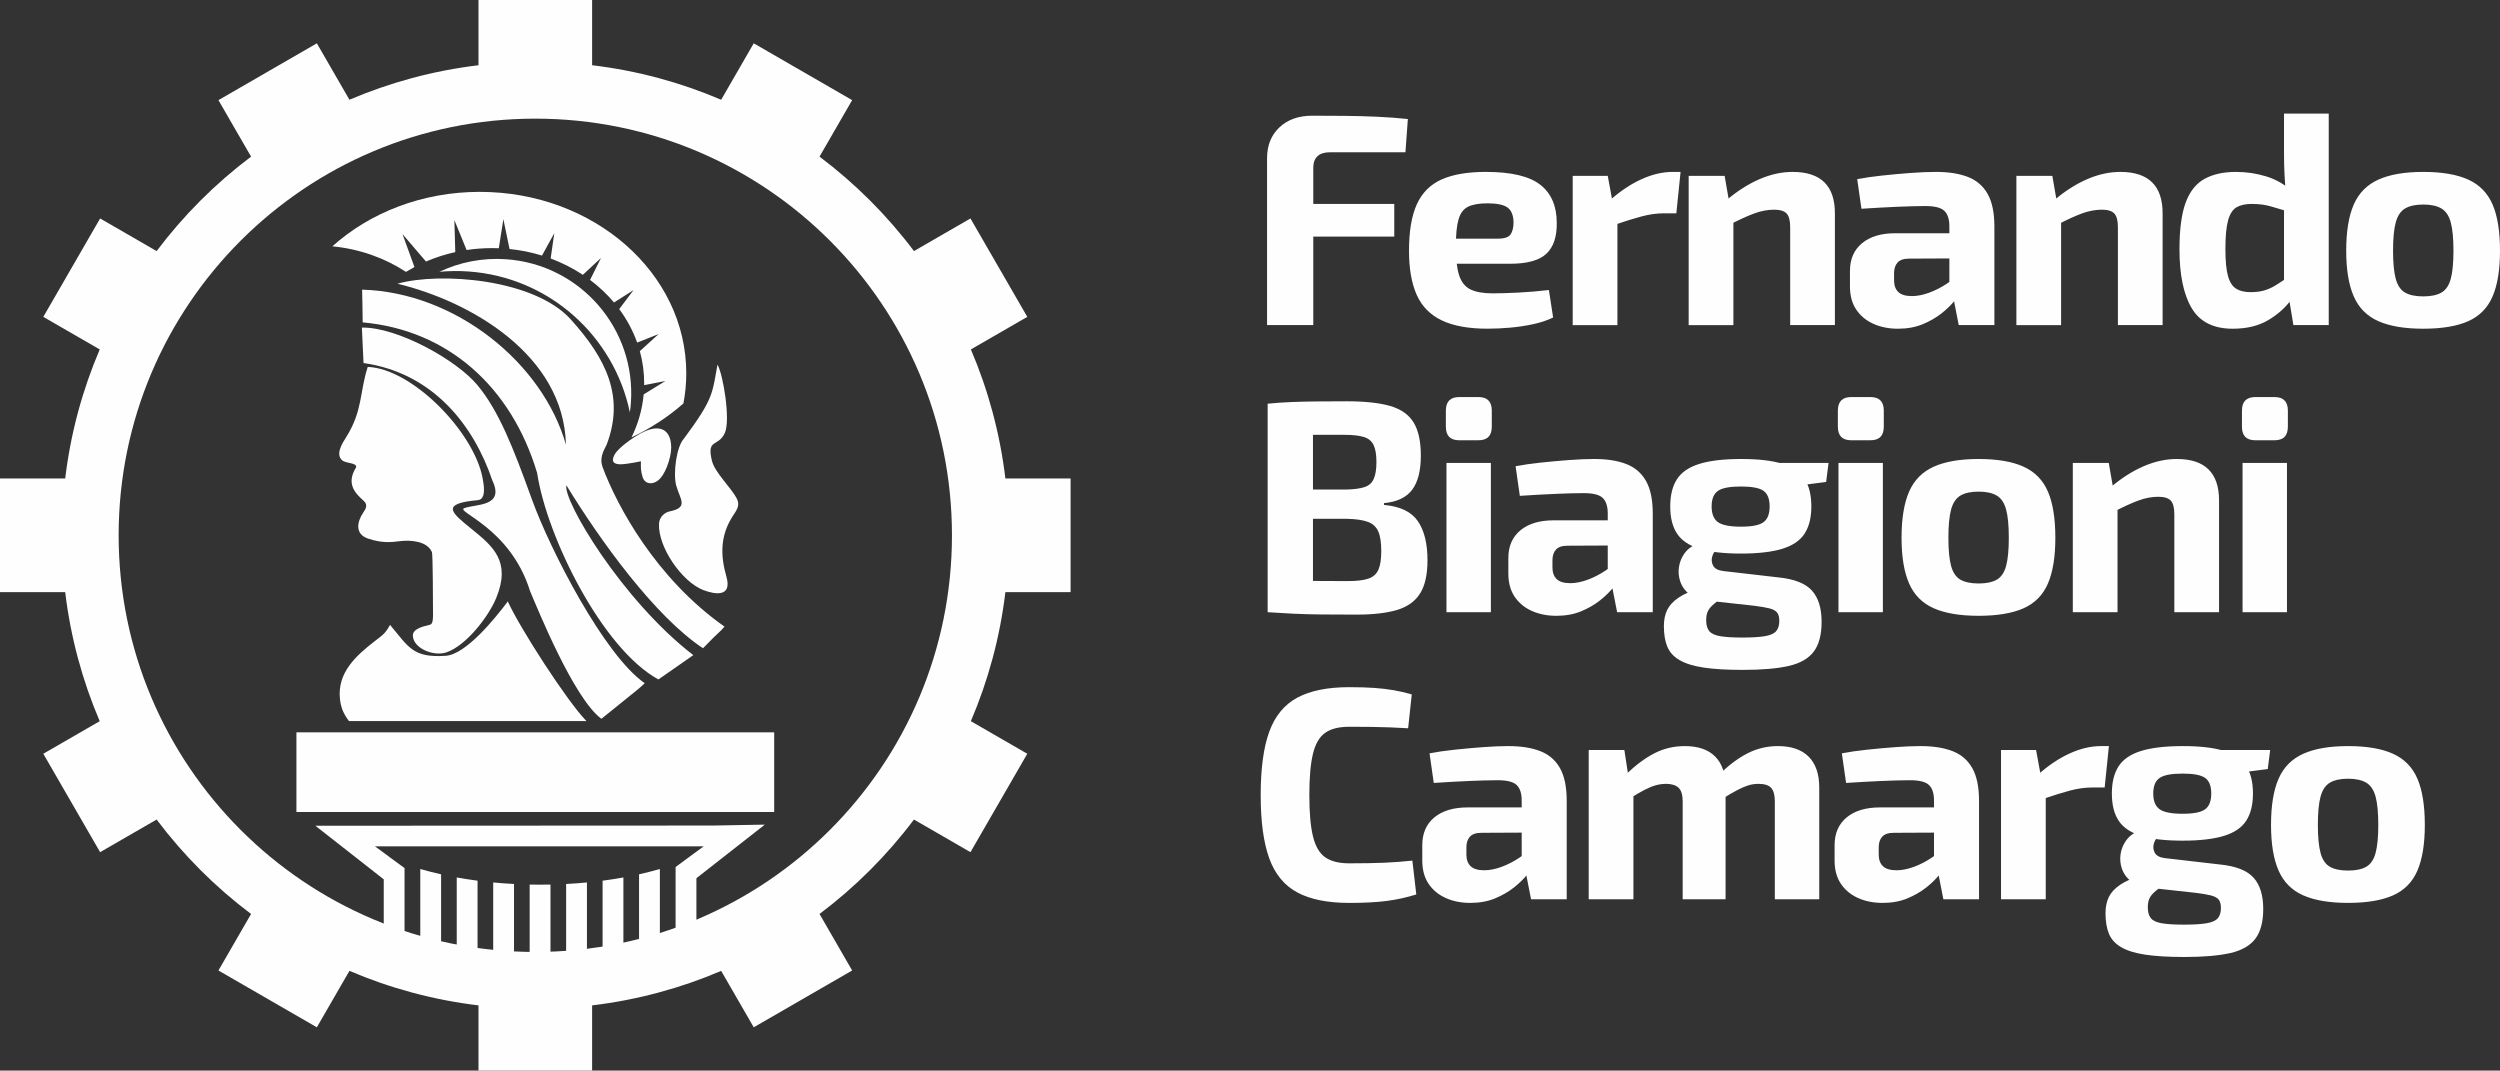
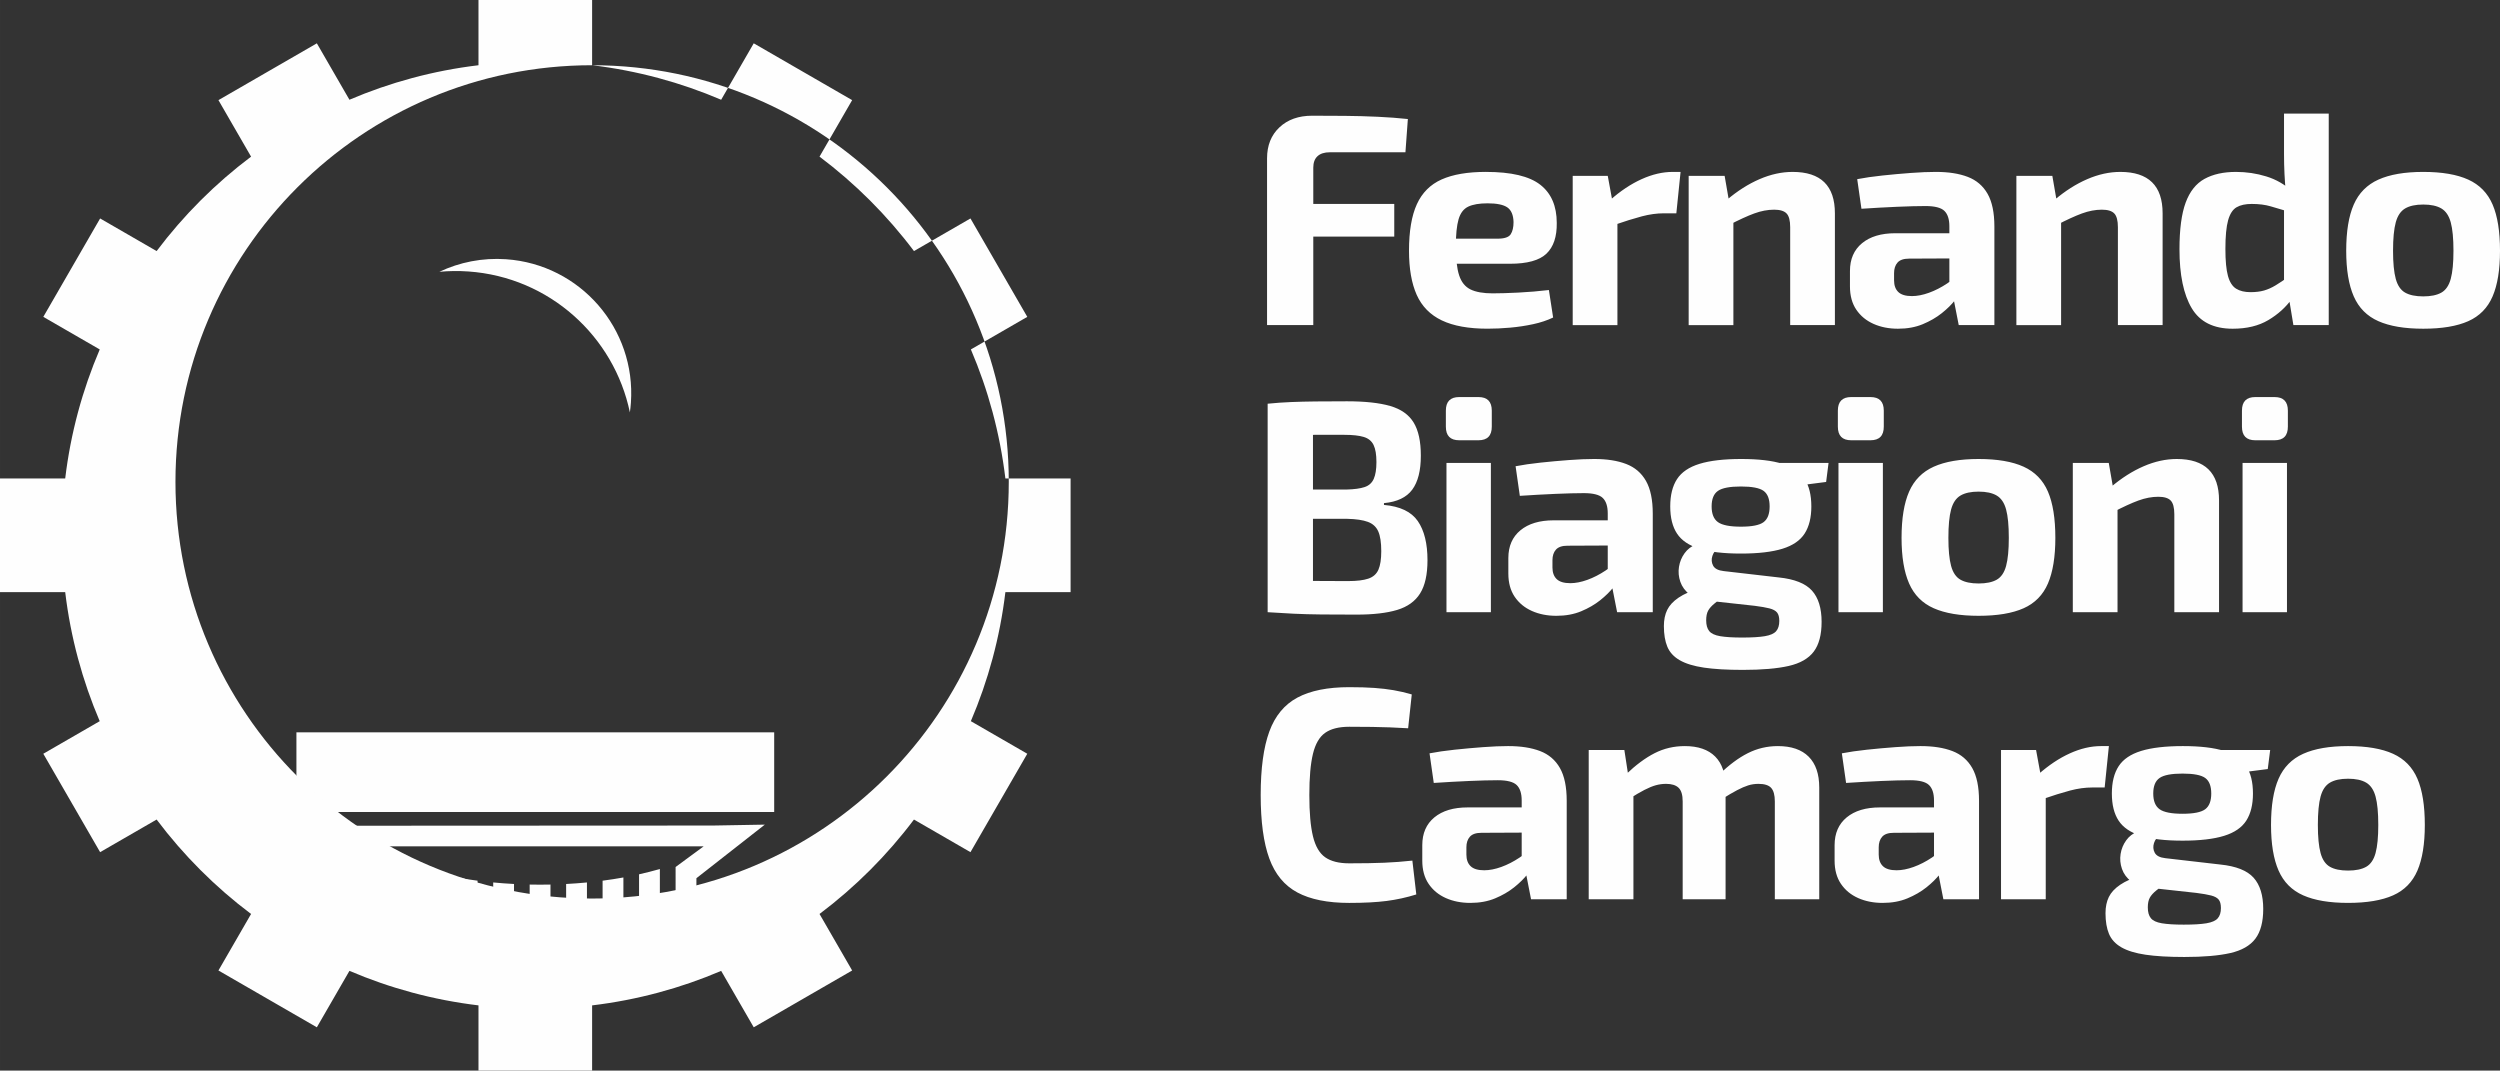
<svg xmlns="http://www.w3.org/2000/svg" xml:space="preserve" width="80mm" height="34.259mm" version="1.1" style="shape-rendering:geometricPrecision; text-rendering:geometricPrecision; image-rendering:optimizeQuality; fill-rule:evenodd; clip-rule:evenodd" viewBox="0 0 4923.45 2108.41">
  <rect x="0" y="0" width="4923.45" height="2108.41" fill="#333333" stroke="none" />
  <defs>
    <style type="text/css">
   
    .fil0 {fill:#FEFEFE}
    .fil1 {fill:#FEFEFE;fill-rule:nonzero}
   
  </style>
  </defs>
  <g id="Camada_x0020_1">
    <g id="_1924037439392">
      <g>
-         <path class="fil0" d="M1296.65 1338.09c-110.38,-60.2 -219.64,-279.99 -238.81,-406.55 -50.93,-170.34 -176.53,-281.73 -343.57,-296.63 -1.03,-59.83 0.06,-11.8 -1.14,-64.49 184.4,5.2 355.93,144.65 401.45,305.54 -4.07,-176.67 -187.29,-282.35 -331.89,-317.21 84.61,-23.66 269.42,-9.31 341.19,70.09 70.34,77.79 106.61,152.54 70.97,246.49 -7.43,14.43 -14.3,27.85 -8.17,44.42 28.42,76.76 105.38,219.59 240.14,314.28 -11.5,13.58 -4.14,3.22 -42.35,42.59 -94.66,-62.63 -202.19,-211.63 -269,-320.82 -7.18,29.34 109.02,225.78 249.91,334.4 -66.68,46.52 -3.51,2.45 -68.74,47.9zm-351.7 -960.22c224.54,0 406.58,159.94 406.58,357.23 0,20.27 -1.96,40.13 -5.64,59.48 -30.14,26.46 -64.57,49.06 -102.29,66.89 12.96,-26.3 21.28,-54.81 24.02,-84.73l42.8 -26.37 -41.82 8.15 0.03 -3.69c0,-21.8 -2.97,-42.99 -8.54,-63.28l36.99 -33.66 -42.28 16.81c-8.37,-23.59 -20.35,-45.74 -35.33,-65.99l28.22 -37.39 -38.48 24.37c-13.75,-16.37 -29.6,-31.27 -47.15,-44.42l21.58 -43.3 -35.79 33.26c-19.45,-12.88 -40.73,-23.7 -63.41,-32.12l7.15 -49.85 -24.2 44.06c-20.38,-6.3 -41.79,-10.67 -63.91,-12.92l-12.14 -58.77 -9.01 57.28c-4.38,-0.17 -8.78,-0.27 -13.2,-0.27 -17.11,0 -33.88,1.27 -50.21,3.73l-24.08 -58.91 1.77 63.05c-20.11,4.46 -39.42,10.7 -57.69,18.56l-46.24 -54.05 23.55 64.91c-5.7,3.02 -11.27,6.19 -16.72,9.51 -41.44,-27.2 -91.03,-45.12 -144.93,-50.35 73.79,-66.17 176.63,-107.24 290.39,-107.24zm323.11 566.99c-0.95,-1.39 -1.75,-2.98 -2.33,-4.74 -4.06,-12.26 -3.75,-21.13 -3.55,-27.24 0.07,-1.85 0.11,-3.36 -0.01,-4.23 -0.09,-0.71 -4.44,1.37 -28.65,4.81 -27.89,4.01 -30.21,-5.59 -22.89,-18.64 3.87,-6.91 13.42,-15.18 19.41,-20.05l0.09 -0.06c10.71,-8.48 27.43,-20.42 43.22,-26.66 8.52,-3.35 16.96,-5.13 24.45,-4.04 8.6,1.24 15.64,5.88 19.96,15.37 2.46,5.41 3.92,12.49 4.09,21.55 0.18,9.67 -3.12,25.14 -8.54,38.67 -4.69,11.71 -11.18,22.4 -18.74,27.6 -2.18,1.48 -4.49,2.65 -6.83,3.42 -3.36,1.1 -6.87,1.41 -10.17,0.69 -3.76,-0.79 -7.08,-2.87 -9.51,-6.43zm63.51 10.73c7.61,28.13 25.47,43.75 -12.95,51.6 -9.48,1.95 -20.11,10.84 -20.77,24.18 -2.25,46.51 45.63,114.71 87.1,130.65 24.01,9.24 57.16,13.9 45.63,-26.29 -12.43,-43.33 -11.9,-81.92 12.92,-120.06 6.62,-10.15 14.27,-19.78 8.09,-32.54 -10.89,-22.51 -43.76,-51.81 -49.55,-75.72 -10.8,-44.6 12.24,-26.09 25.43,-54.77 11.36,-24.58 -2.87,-113.68 -14.44,-134.59 -10.74,57.79 -7.35,66.26 -65.75,145.29 -15.5,16.25 -21.76,69.88 -15.69,92.26zm-615.66 -240.67c-3.28,-66.66 -1.83,-42.43 -3.25,-69.78 69.78,-1.15 186.6,63.69 227.8,113.6 41.94,50.82 69.54,120.85 107.15,224.93 35.5,98.47 142.42,306.81 222.08,361.78 -13.37,12.62 -0.52,1.65 -85.31,70.17 -54.42,-40.16 -125.55,-216.53 -140.47,-251.44 -38.83,-125.3 -147.91,-156.39 -129.62,-163.41 22.16,-8.51 80.38,-2.11 55.3,-54.58 -36.38,-107.78 -116.08,-211.57 -253.69,-231.25zm439.12 705.2l-467.65 0c-10.53,-13.53 -16.04,-26.25 -17.88,-43.48 -5.59,-52.06 31.53,-85.37 69.23,-114.5 15.85,-12.24 20.14,-14.61 29.37,-31.57 37.04,44.1 44.83,65.29 109.73,60.95 39.97,-2.68 97.58,-74.09 122.23,-107.07 23.8,52.7 117.76,198.13 154.97,235.67zm-225.88 -378.04c41.37,33.63 77.77,63.24 48.15,135.44 -14.96,36.43 -58.6,93.48 -97.85,107.13 -24.88,8.67 -65.47,-7.34 -66.38,-32.81 -0.47,-13.27 19.96,-18.18 30.54,-20.62 6.03,-1.39 8.53,-1.99 9.19,-17.41 -0.3,-22.05 -0.06,-121.39 -2.28,-126.64 -9.27,-21.88 -42.7,-23.95 -62.8,-21.44 -16.69,2.09 -35.12,4.39 -63.11,-5.15 -25.81,-8.79 -21.82,-32.54 -9.12,-51.36 4.65,-6.91 9.85,-14.65 0.6,-23.09 -8.27,-7.53 -16.6,-15.17 -20.87,-25.46 -4.53,-10.87 -4.22,-23.61 5.8,-39.89 2.54,-5.25 -5.82,-7.57 -9.66,-8.37 -4.24,-0.89 -13.94,-2.87 -17.2,-5.61 -14.14,-11.96 -0.04,-33.98 7.46,-45.69 32.96,-52.19 26.51,-89.42 42.62,-138.53 87.59,3.48 208.19,127.13 225.96,217.9 2.44,12.47 8.3,42.9 -9.05,44.44 -75.55,6.9 -51.47,25.08 -11.99,57.17z" />
        <path class="fil0" d="M940.48 1734.42l0 160.65 -40.99 0 0 -167.01c13.33,2.41 27.01,4.53 40.99,6.36zm-356.73 -292.19l940.92 0 0 156.86 -940.92 0 0 -156.86zm171.98 452.84l0 -163.32 -134.72 -105.53 782.79 -0.41 102.39 -1.81 -134.72 105.53 0 165.49 -40.99 0 0.02 -187.61 55.22 -40.62 -647.27 0 58.23 42.83 0.02 185.45 -40.98 0zm112.94 -173.22l0 173.22 -40.99 0 0 -183.66c13.16,3.8 26.85,7.29 40.99,10.44zm430.85 -10.45l0 183.67 -40.99 0 0 -173.22c14.14,-3.16 27.82,-6.65 40.99,-10.45zm-71.81 16.66l0 167.01 -40.98 0 0 -160.66c13.97,-1.83 27.65,-3.94 40.98,-6.35zm-71.8 9.83l0 157.18 -40.99 0 0 -154.16c13.88,-0.73 27.55,-1.72 40.99,-3.02zm-71.81 4.14l0 153.03 -40.99 0 0 -153.03c6.79,0.13 13.62,0.22 20.49,0.22 6.87,0 13.71,-0.07 20.5,-0.22zm-71.81 -1.12l0 154.15 -40.98 0 0 -157.18c13.43,1.29 27.1,2.3 40.98,3.02z" />
-         <path class="fil0" d="M1166.1 128.46c89.19,10.67 174.5,33.97 254.13,67.99l64.17 -111.15 193.8 111.89 -64.24 111.28c70.4,52.91 133.07,115.58 186,185.97l111.26 -64.23 111.9 193.8 -111.09 64.14c34.03,79.63 57.3,164.96 67.97,254.17l128.42 0 0 223.79 -128.42 0c-10.67,89.21 -33.97,174.52 -68.01,254.15l111.13 64.16 -111.89 193.81 -111.27 -64.24c-52.93,70.39 -115.6,133.04 -186,185.97l64.26 111.29 -193.81 111.89 -64.16 -111.12c-79.63,34.01 -164.95,57.28 -254.14,67.95l0 128.47 -223.78 0 0 -128.47c-89.19,-10.67 -174.51,-33.97 -254.14,-67.99l-64.18 111.16 -193.81 -111.89 64.26 -111.29c-70.39,-52.92 -133.06,-115.58 -185.98,-185.98l-111.29 64.25 -111.89 -193.81 111.1 -64.15c-34.03,-79.64 -57.3,-164.96 -67.97,-254.16l-128.42 0 0 -223.79 128.42 0c10.67,-89.2 33.98,-174.52 68.01,-254.15l-111.13 -64.16 111.89 -193.8 111.27 64.24c52.93,-70.4 115.59,-133.05 186,-185.98l-64.25 -111.28 193.8 -111.89 64.16 111.12c79.63,-34.02 164.95,-57.28 254.16,-67.95l0 -128.46 223.78 0 0 128.46zm-111.89 105.19c453.19,0 820.56,367.37 820.56,820.55 0,453.19 -367.37,820.56 -820.56,820.56 -453.19,0 -820.56,-367.37 -820.56,-820.56 0,-453.18 367.37,-820.55 820.56,-820.55z" />
+         <path class="fil0" d="M1166.1 128.46c89.19,10.67 174.5,33.97 254.13,67.99l64.17 -111.15 193.8 111.89 -64.24 111.28c70.4,52.91 133.07,115.58 186,185.97l111.26 -64.23 111.9 193.8 -111.09 64.14c34.03,79.63 57.3,164.96 67.97,254.17l128.42 0 0 223.79 -128.42 0c-10.67,89.21 -33.97,174.52 -68.01,254.15l111.13 64.16 -111.89 193.81 -111.27 -64.24c-52.93,70.39 -115.6,133.04 -186,185.97l64.26 111.29 -193.81 111.89 -64.16 -111.12c-79.63,34.01 -164.95,57.28 -254.14,67.95l0 128.47 -223.78 0 0 -128.47c-89.19,-10.67 -174.51,-33.97 -254.14,-67.99l-64.18 111.16 -193.81 -111.89 64.26 -111.29c-70.39,-52.92 -133.06,-115.58 -185.98,-185.98l-111.29 64.25 -111.89 -193.81 111.1 -64.15c-34.03,-79.64 -57.3,-164.96 -67.97,-254.16l-128.42 0 0 -223.79 128.42 0c10.67,-89.2 33.98,-174.52 68.01,-254.15l-111.13 -64.16 111.89 -193.8 111.27 64.24c52.93,-70.4 115.59,-133.05 186,-185.98l-64.25 -111.28 193.8 -111.89 64.16 111.12c79.63,-34.02 164.95,-57.28 254.16,-67.95l0 -128.46 223.78 0 0 128.46zc453.19,0 820.56,367.37 820.56,820.55 0,453.19 -367.37,820.56 -820.56,820.56 -453.19,0 -820.56,-367.37 -820.56,-820.56 0,-453.18 367.37,-820.55 820.56,-820.55z" />
        <path class="fil0" d="M996.86 510.56c145.85,10.19 255.82,136.67 245.64,282.51 -0.46,6.45 -1.14,12.81 -2.03,19.1 -31.06,-149.51 -158.28,-266.38 -318.11,-277.55 -19.34,-1.35 -38.4,-1.08 -57.09,0.66 39.7,-18.81 84.65,-28.01 131.59,-24.73z" />
      </g>
      <path class="fil1" d="M2583.97 227.89c21.02,0 42.54,0.1 64.57,0.3 22.01,0.2 43.63,0.79 64.85,1.78 21.23,0.99 40.96,2.48 59.21,4.46l-4.76 65.46 -148.76 0c-10.71,0 -18.84,2.58 -24.4,7.74 -5.56,5.15 -8.33,12.69 -8.33,22.61l0 310.01 -91.04 0 0 -328.46c0,-25.39 8.13,-45.71 24.4,-60.99 16.27,-15.28 37.69,-22.91 64.26,-22.91zm-77.95 173.75l239.8 0 0 64.26 -239.8 0 0 -64.26zm420.58 -63.08c49.59,0 85.19,8.43 106.81,25.29 21.62,16.86 32.43,41.95 32.43,75.27 0.4,26.97 -6.35,47.11 -20.23,60.4 -13.88,13.29 -37.89,19.93 -72,19.93l-164.23 0 0 -49.39 139.83 0c13.48,0 22.11,-2.88 25.89,-8.63 3.77,-5.75 5.65,-13.79 5.65,-24.1 -0.39,-13.88 -4.46,-23.5 -12.2,-28.86 -7.74,-5.35 -20.73,-8.03 -38.98,-8.03 -16.27,0 -28.96,2.18 -38.08,6.54 -9.12,4.36 -15.47,12.7 -19.04,24.99 -3.57,12.3 -5.35,30.15 -5.35,53.55 0,24.59 2.18,43.54 6.55,56.82 4.36,13.29 11.8,22.51 22.31,27.67 10.51,5.16 25.09,7.74 43.74,7.74 13.48,0 30.25,-0.5 50.28,-1.49 20.03,-0.99 40.16,-2.68 60.39,-5.06l8.33 54.15c-11.5,5.55 -24.59,9.91 -39.27,13.09 -14.68,3.18 -29.76,5.45 -45.22,6.84 -15.47,1.38 -30.35,2.08 -44.63,2.08 -37.29,0 -67.34,-5.45 -90.15,-16.36 -22.81,-10.91 -39.27,-27.67 -49.39,-50.28 -10.11,-22.61 -15.17,-51.57 -15.17,-86.87 0,-38.48 5.16,-69.02 15.47,-91.63 10.31,-22.61 26.57,-38.88 48.79,-48.8 22.21,-9.91 51.37,-14.87 87.47,-14.87zm239.68 7.74l10.71 58.31 8.33 7.74 0 227.9 -88.06 0 0 -293.95 69.02 0zm143.4 -7.74l-8.33 81.52 -24.4 0c-13.88,0 -28.36,1.98 -43.44,5.95 -15.07,3.97 -34.11,9.91 -57.12,17.85l-5.95 -49.39c20.62,-18.25 41.45,-32.13 62.48,-41.65 21.02,-9.52 41.45,-14.28 61.28,-14.28l15.47 0zm220.64 0c55.54,0 83.3,27.18 83.3,81.52l0 220.16 -88.06 0 0 -192.79c0,-13.09 -2.38,-22.12 -7.15,-27.07 -4.76,-4.96 -12.89,-7.44 -24.4,-7.44 -12.69,0 -25.78,2.48 -39.27,7.44 -13.49,4.95 -30.15,12.59 -49.99,22.91l-4.16 -49.39c21.02,-17.85 42.54,-31.53 64.56,-41.06 22.01,-9.52 43.73,-14.28 65.16,-14.28zm-133.88 7.74l10.11 58.31 7.15 7.74 0 227.9 -88.07 0 0 -293.95 70.81 0zm416.41 -7.74c24.6,0 45.43,3.27 62.48,9.82 17.06,6.54 30.05,17.65 38.98,33.32 8.92,15.67 13.39,37.19 13.39,64.56l0 193.98 -70.21 0 -12.5 -63.67 -5.95 -8.93 0 -121.98c0,-13.88 -3.27,-24 -9.82,-30.35 -6.54,-6.35 -18.94,-9.52 -37.19,-9.52 -15.07,0 -33.92,0.49 -56.53,1.48 -22.61,1 -45.82,2.28 -69.62,3.87l-8.33 -58.31c14.28,-2.78 30.75,-5.16 49.39,-7.15 18.65,-1.98 37.29,-3.67 55.94,-5.05 18.64,-1.39 35.3,-2.09 49.98,-2.09zm78.55 120.79l-0.6 49.39 -130.91 0.6c-10.71,0 -18.35,2.58 -22.91,7.74 -4.57,5.16 -6.84,12.1 -6.84,20.83l0 14.28c0,9.92 2.78,17.56 8.33,22.91 5.56,5.35 14.48,8.03 26.78,8.03 10.31,0 21.52,-2.18 33.62,-6.54 12.1,-4.36 24.1,-10.52 36,-18.45 11.9,-7.93 22.41,-17.26 31.53,-27.97l0 38.08c-3.57,5.95 -8.83,13.39 -15.77,22.32 -6.94,8.92 -15.77,17.65 -26.48,26.18 -10.71,8.53 -23.21,15.77 -37.49,21.72 -14.28,5.95 -30.54,8.92 -48.79,8.92 -17.85,0 -33.92,-3.17 -48.2,-9.52 -14.28,-6.35 -25.58,-15.67 -33.92,-27.97 -8.33,-12.3 -12.49,-27.57 -12.49,-45.82l0 -30.35c0,-23.4 7.93,-41.65 23.8,-54.74 15.87,-13.09 37.69,-19.64 65.46,-19.64l158.87 0zm284.31 -120.79c55.54,0 83.3,27.18 83.3,81.52l0 220.16 -88.06 0 0 -192.79c0,-13.09 -2.38,-22.12 -7.15,-27.07 -4.76,-4.96 -12.89,-7.44 -24.4,-7.44 -12.69,0 -25.78,2.48 -39.27,7.44 -13.49,4.95 -30.15,12.59 -49.99,22.91l-4.16 -49.39c21.02,-17.85 42.54,-31.53 64.56,-41.06 22.01,-9.52 43.73,-14.28 65.16,-14.28zm-133.88 7.74l10.11 58.31 7.15 7.74 0 227.9 -88.07 0 0 -293.95 70.81 0zm361.66 -7.74c20.63,0 40.56,2.98 59.8,8.92 19.24,5.95 36.2,15.68 50.88,29.16l-5.95 40.46c-13.49,-3.97 -25.59,-7.54 -36.3,-10.71 -10.71,-3.17 -23.21,-4.76 -37.49,-4.76 -12.3,0 -22.22,2.18 -29.76,6.54 -7.53,4.36 -13.09,12.89 -16.66,25.59 -3.57,12.7 -5.35,31.53 -5.35,56.53 0,23.4 1.69,41.16 5.06,53.26 3.37,12.09 8.73,20.43 16.06,24.99 7.34,4.57 16.76,6.84 28.27,6.84 10.31,0 19.24,-1.09 26.78,-3.27 7.54,-2.18 15.07,-5.55 22.61,-10.11 7.54,-4.56 16.06,-10.22 25.58,-16.96l6.55 43.44c-11.9,16.67 -27.37,30.65 -46.42,41.95 -19.04,11.31 -42.44,16.96 -70.21,16.96 -37.69,0 -64.57,-13.48 -80.63,-40.46 -16.07,-26.98 -24.1,-65.65 -24.1,-116.03 0,-39.27 4.06,-69.92 12.2,-91.93 8.13,-22.02 20.53,-37.59 37.19,-46.71 16.66,-9.13 37.29,-13.69 61.88,-13.69zm182.68 -114.84l0 416.52 -69.62 0 -8.92 -54.15 -9.52 -6.55 0 -192.79 3.57 -7.74c-1.19,-12.3 -2.08,-24.7 -2.68,-37.19 -0.59,-12.49 -0.89,-25.29 -0.89,-38.38l0 -79.74 88.07 0zm186.13 114.84c36.9,0 66.45,5.06 88.67,15.18 22.21,10.11 38.18,26.48 47.9,49.09 9.72,22.61 14.58,52.96 14.58,91.04 0,37.29 -4.86,67.24 -14.58,89.85 -9.72,22.61 -25.69,38.88 -47.9,48.79 -22.22,9.92 -51.77,14.87 -88.67,14.87 -36.5,0 -65.95,-4.95 -88.36,-14.87 -22.41,-9.91 -38.58,-26.18 -48.49,-48.79 -9.92,-22.61 -14.88,-52.56 -14.88,-89.85 0,-38.08 4.96,-68.43 14.88,-91.04 9.91,-22.61 26.08,-38.98 48.49,-49.09 22.41,-10.12 51.87,-15.18 88.36,-15.18zm0 64.26c-15.07,0 -26.97,2.58 -35.7,7.74 -8.73,5.16 -14.87,14.28 -18.44,27.37 -3.57,13.09 -5.35,31.73 -5.35,55.93 0,23.8 1.78,42.25 5.35,55.34 3.57,13.09 9.72,22.12 18.44,27.07 8.73,4.96 20.63,7.44 35.7,7.44 15.08,0 26.97,-2.48 35.71,-7.44 8.73,-4.95 14.87,-13.98 18.44,-27.07 3.57,-13.09 5.35,-31.53 5.35,-55.34 0,-24.2 -1.78,-42.84 -5.35,-55.93 -3.57,-13.09 -9.72,-22.22 -18.44,-27.37 -8.73,-5.16 -20.63,-7.74 -35.71,-7.74zm-2119.91 387.48c35.7,0 64.16,3.08 85.39,9.23 21.22,6.15 36.59,16.96 46.11,32.43 9.52,15.47 14.28,37.29 14.28,65.46 0,29.35 -5.65,51.67 -16.96,66.94 -11.31,15.27 -29.85,24.1 -55.64,26.48l0 3.57c31.74,2.78 53.95,13.39 66.65,31.84 12.7,18.44 19.04,44.13 19.04,77.06 0,28.16 -4.86,49.99 -14.58,65.45 -9.72,15.47 -24.79,26.29 -45.22,32.43 -20.43,6.15 -47.11,9.22 -80.03,9.22 -26.58,0 -49.68,-0.1 -69.32,-0.3 -19.64,-0.2 -37.78,-0.7 -54.45,-1.49 -16.66,-0.79 -33.72,-1.78 -51.17,-2.97l8.93 -63.08c9.52,0.4 27.87,0.79 55.04,1.19 27.17,0.39 58.81,0.59 94.91,0.59 16.67,0 29.76,-1.58 39.28,-4.76 9.52,-3.18 16.16,-9.03 19.93,-17.55 3.77,-8.53 5.65,-20.73 5.65,-36.6 0,-17.05 -1.98,-30.05 -5.95,-38.98 -3.96,-8.92 -10.81,-15.17 -20.52,-18.74 -9.72,-3.57 -23.11,-5.56 -40.17,-5.95l-148.76 0 0 -57.72 147.57 0c14.68,-0.39 26.28,-1.98 34.81,-4.76 8.53,-2.78 14.58,-8.13 18.15,-16.07 3.57,-7.93 5.35,-19.04 5.35,-33.32 0,-14.68 -1.88,-25.89 -5.65,-33.62 -3.77,-7.74 -10.22,-12.99 -19.34,-15.77 -9.12,-2.78 -21.82,-4.17 -38.08,-4.17 -22.22,0 -41.86,0 -58.91,0 -17.06,0 -32.33,0.1 -45.82,0.3 -13.49,0.2 -25.98,0.69 -37.49,1.48l-8.93 -63.07c15.87,-1.59 31.24,-2.68 46.11,-3.27 14.88,-0.6 31.04,-0.99 48.5,-1.19 17.46,-0.2 37.89,-0.3 61.29,-0.3zm-66.65 4.76l0 410.57 -89.26 0 0 -410.57 89.26 0zm350.37 116.62l0 293.95 -87.47 0 0 -293.95 87.47 0zm-24.4 -129.71c17.45,0 26.18,8.92 26.18,26.77l0 31.54c0,17.85 -8.73,26.78 -26.18,26.78l-38.08 0c-17.45,0 -26.18,-8.93 -26.18,-26.78l0 -31.54c0,-17.85 8.73,-26.77 26.18,-26.77l38.08 0zm228.37 121.98c24.59,0 45.42,3.27 62.47,9.82 17.06,6.54 30.05,17.65 38.98,33.32 8.92,15.67 13.39,37.19 13.39,64.56l0 193.98 -70.21 0 -12.5 -63.67 -5.95 -8.93 0 -121.98c0,-13.88 -3.27,-24 -9.82,-30.35 -6.54,-6.35 -18.94,-9.52 -37.18,-9.52 -15.07,0 -33.92,0.49 -56.53,1.48 -22.61,1 -45.82,2.28 -69.62,3.87l-8.33 -58.31c14.28,-2.78 30.75,-5.16 49.39,-7.15 18.65,-1.98 37.29,-3.67 55.94,-5.05 18.64,-1.39 35.3,-2.09 49.98,-2.09zm78.54 120.79l-0.6 49.39 -130.9 0.6c-10.71,0 -18.35,2.58 -22.91,7.74 -4.57,5.16 -6.84,12.1 -6.84,20.83l0 14.28c0,9.92 2.78,17.56 8.33,22.91 5.56,5.35 14.48,8.03 26.78,8.03 10.31,0 21.52,-2.18 33.62,-6.54 12.1,-4.36 24.09,-10.52 36,-18.45 11.9,-7.93 22.41,-17.26 31.53,-27.97l0 38.08c-3.57,5.95 -8.83,13.39 -15.77,22.32 -6.94,8.92 -15.77,17.65 -26.48,26.18 -10.7,8.53 -23.2,15.77 -37.48,21.72 -14.28,5.95 -30.54,8.92 -48.79,8.92 -17.85,0 -33.92,-3.17 -48.2,-9.52 -14.28,-6.35 -25.58,-15.67 -33.92,-27.97 -8.33,-12.3 -12.49,-27.57 -12.49,-45.82l0 -30.35c0,-23.4 7.93,-41.65 23.8,-54.74 15.87,-13.09 37.69,-19.64 65.46,-19.64l158.87 0zm210.53 -120.79c34.11,0 61.19,3.18 81.22,9.52 20.03,6.35 34.51,16.27 43.44,29.75 8.92,13.49 13.39,31.54 13.39,54.15 0,21.82 -4.36,39.57 -13.09,53.25 -8.73,13.69 -23.31,23.71 -43.73,30.05 -20.43,6.35 -47.7,9.52 -81.82,9.52 -34.11,0 -61.38,-3.18 -81.82,-9.52 -20.43,-6.35 -35.1,-16.27 -44.03,-29.75 -8.92,-13.49 -13.39,-31.34 -13.39,-53.55 0,-22.22 4.46,-40.16 13.39,-53.85 8.93,-13.69 23.71,-23.71 44.33,-30.05 20.63,-6.35 48,-9.52 82.12,-9.52zm-0.6 54.15c-21.82,0 -36.89,2.87 -45.22,8.63 -8.33,5.75 -12.49,15.96 -12.49,30.64 0,14.68 4.17,24.99 12.49,30.94 8.33,5.95 23.4,8.92 45.22,8.92 21.82,0 36.7,-2.98 44.63,-8.92 7.93,-5.95 11.9,-16.27 11.9,-30.94 0,-14.68 -3.97,-24.89 -11.9,-30.64 -7.93,-5.75 -22.81,-8.63 -44.63,-8.63zm172.56 -46.42l-4.76 37.49 -78.55 10.12 -21.42 -47.6 104.72 0zm-261.22 160.66l44.03 7.74c-5.55,3.18 -9.42,8.14 -11.6,14.87 -2.18,6.75 -1.69,13.09 1.48,19.04 3.18,5.95 10.12,9.52 20.83,10.71l108.3 12.49c30.94,3.18 52.76,11.8 65.46,25.89 12.69,14.08 19.04,34.61 19.04,61.59 0,25.39 -5.16,44.93 -15.47,58.61 -10.31,13.68 -26.78,23.1 -49.39,28.26 -22.61,5.16 -52.76,7.74 -90.44,7.74 -30.94,0 -56.44,-1.49 -76.47,-4.46 -20.03,-2.98 -35.9,-7.83 -47.6,-14.58 -11.7,-6.75 -19.83,-15.57 -24.4,-26.48 -4.56,-10.91 -6.84,-24.5 -6.84,-40.76 0,-12.3 2.18,-22.91 6.55,-31.84 4.36,-8.92 11.8,-16.96 22.32,-24.1 10.51,-7.14 25.29,-13.69 44.33,-19.64l43.44 -15.47 31.53 12.49 -23.8 15.47c-9.92,7.14 -17.95,13.19 -24.1,18.15 -6.15,4.95 -10.51,9.82 -13.09,14.58 -2.58,4.76 -3.86,11.1 -3.86,19.04 0,9.12 1.98,16.16 5.95,21.12 3.97,4.96 11.21,8.33 21.72,10.12 10.52,1.78 24.89,2.68 43.14,2.68 19.04,0 33.92,-0.89 44.63,-2.68 10.71,-1.79 18.15,-5.06 22.31,-9.82 4.17,-4.76 6.25,-11.5 6.25,-20.23 0,-7.54 -1.49,-13.09 -4.47,-16.66 -2.97,-3.57 -7.93,-6.25 -14.87,-8.04 -6.94,-1.78 -16.56,-3.47 -28.86,-5.05l-92.23 -10.12c-15.47,-1.59 -27.57,-5.75 -36.3,-12.49 -8.73,-6.75 -14.78,-14.98 -18.15,-24.7 -3.37,-9.72 -4.26,-19.53 -2.68,-29.45 1.59,-9.91 5.26,-18.84 11,-26.78 5.75,-7.93 13.19,-13.69 22.32,-17.26zm368.22 -160.66l0 293.95 -87.47 0 0 -293.95 87.47 0zm-24.4 -129.71c17.45,0 26.18,8.92 26.18,26.77l0 31.54c0,17.85 -8.73,26.78 -26.18,26.78l-38.08 0c-17.45,0 -26.18,-8.93 -26.18,-26.78l0 -31.54c0,-17.85 8.73,-26.77 26.18,-26.77l38.08 0zm212.9 121.98c36.9,0 66.45,5.06 88.67,15.18 22.21,10.11 38.18,26.48 47.9,49.09 9.72,22.61 14.58,52.96 14.58,91.04 0,37.29 -4.86,67.24 -14.58,89.85 -9.72,22.61 -25.69,38.88 -47.9,48.79 -22.22,9.92 -51.77,14.87 -88.67,14.87 -36.5,0 -65.95,-4.95 -88.36,-14.87 -22.41,-9.91 -38.58,-26.18 -48.49,-48.79 -9.92,-22.61 -14.88,-52.56 -14.88,-89.85 0,-38.08 4.96,-68.43 14.88,-91.04 9.91,-22.61 26.08,-38.98 48.49,-49.09 22.41,-10.12 51.87,-15.18 88.36,-15.18zm0 64.26c-15.07,0 -26.97,2.58 -35.7,7.74 -8.73,5.16 -14.87,14.28 -18.44,27.37 -3.57,13.09 -5.35,31.73 -5.35,55.93 0,23.8 1.78,42.25 5.35,55.34 3.57,13.09 9.72,22.12 18.44,27.07 8.73,4.96 20.63,7.44 35.7,7.44 15.08,0 26.97,-2.48 35.71,-7.44 8.73,-4.95 14.87,-13.98 18.44,-27.07 3.57,-13.09 5.35,-31.53 5.35,-55.34 0,-24.2 -1.78,-42.84 -5.35,-55.93 -3.57,-13.09 -9.72,-22.22 -18.44,-27.37 -8.73,-5.16 -20.63,-7.74 -35.71,-7.74zm390.23 -64.26c55.54,0 83.3,27.18 83.3,81.52l0 220.16 -88.06 0 0 -192.79c0,-13.09 -2.38,-22.12 -7.15,-27.07 -4.76,-4.96 -12.89,-7.44 -24.4,-7.44 -12.69,0 -25.78,2.48 -39.27,7.44 -13.49,4.95 -30.15,12.59 -49.99,22.91l-4.16 -49.39c21.02,-17.85 42.54,-31.53 64.56,-41.06 22.01,-9.52 43.73,-14.28 65.16,-14.28zm-133.88 7.74l10.11 58.31 7.15 7.74 0 227.9 -88.07 0 0 -293.95 70.81 0zm350.96 0l0 293.95 -87.47 0 0 -293.95 87.47 0zm-24.4 -129.71c17.45,0 26.18,8.92 26.18,26.77l0 31.54c0,17.85 -8.73,26.78 -26.18,26.78l-38.08 0c-17.45,0 -26.18,-8.93 -26.18,-26.78l0 -31.54c0,-17.85 8.73,-26.77 26.18,-26.77l38.08 0zm-1822.39 571.34c19.44,0 36,0.5 49.68,1.49 13.69,0.99 26.28,2.48 37.78,4.46 11.51,1.99 23.4,4.76 35.71,8.33l-7.15 66.65c-13.09,-0.79 -25.09,-1.39 -36,-1.78 -10.91,-0.4 -22.61,-0.7 -35.11,-0.89 -12.49,-0.2 -27.47,-0.3 -44.92,-0.3 -20.24,0 -36,3.97 -47.31,11.9 -11.31,7.93 -19.34,21.72 -24.1,41.36 -4.76,19.63 -7.14,46.71 -7.14,81.22 0,34.51 2.38,61.59 7.14,81.22 4.76,19.64 12.79,33.42 24.1,41.36 11.31,7.93 27.07,11.9 47.31,11.9 27.37,0 50.38,-0.39 69.02,-1.19 18.65,-0.79 37.09,-2.18 55.34,-4.17l7.74 66.65c-19.04,5.95 -38.48,10.22 -58.31,12.79 -19.84,2.58 -44.43,3.86 -73.78,3.86 -42.45,0 -76.47,-6.84 -102.05,-20.52 -25.59,-13.69 -44.03,-36 -55.34,-66.95 -11.31,-30.94 -16.96,-72.59 -16.96,-124.96 0,-52.36 5.65,-94.01 16.96,-124.96 11.31,-30.94 29.75,-53.25 55.34,-66.94 25.58,-13.69 59.6,-20.53 102.05,-20.53zm313.46 116.03c24.6,0 45.43,3.27 62.48,9.82 17.06,6.54 30.05,17.65 38.98,33.32 8.92,15.67 13.39,37.19 13.39,64.56l0 193.98 -70.21 0 -12.5 -63.67 -5.95 -8.93 0 -121.98c0,-13.88 -3.27,-24 -9.82,-30.35 -6.54,-6.35 -18.94,-9.52 -37.19,-9.52 -15.07,0 -33.92,0.49 -56.53,1.48 -22.61,1 -45.82,2.28 -69.62,3.87l-8.33 -58.31c14.28,-2.78 30.75,-5.16 49.39,-7.15 18.65,-1.98 37.29,-3.67 55.94,-5.05 18.64,-1.39 35.3,-2.09 49.98,-2.09zm78.55 120.79l-0.6 49.39 -130.91 0.6c-10.71,0 -18.35,2.58 -22.91,7.74 -4.57,5.16 -6.84,12.1 -6.84,20.83l0 14.28c0,9.92 2.78,17.56 8.33,22.91 5.56,5.35 14.48,8.03 26.78,8.03 10.31,0 21.52,-2.18 33.62,-6.54 12.1,-4.36 24.1,-10.52 36,-18.45 11.9,-7.93 22.41,-17.26 31.53,-27.97l0 38.08c-3.57,5.95 -8.83,13.39 -15.77,22.32 -6.94,8.92 -15.77,17.65 -26.48,26.18 -10.71,8.53 -23.21,15.77 -37.49,21.72 -14.28,5.95 -30.54,8.92 -48.79,8.92 -17.85,0 -33.92,-3.17 -48.2,-9.52 -14.28,-6.35 -25.58,-15.67 -33.92,-27.97 -8.33,-12.3 -12.49,-27.57 -12.49,-45.82l0 -30.35c0,-23.4 7.93,-41.65 23.8,-54.74 15.87,-13.09 37.69,-19.64 65.46,-19.64l158.87 0zm452.11 -120.79c26.57,0 46.81,6.94 60.69,20.83 13.88,13.88 20.83,34.12 20.83,60.69l0 220.16 -87.47 0 0 -192.79c0,-12.3 -2.38,-21.13 -7.14,-26.48 -4.76,-5.35 -13.1,-8.03 -24.99,-8.03 -7.15,0 -13.88,0.99 -20.24,2.97 -6.35,1.99 -13.68,5.16 -22.01,9.52 -8.33,4.36 -18.44,10.31 -30.35,17.85l-4.76 -48.79c19.04,-18.65 37.78,-32.63 56.23,-41.95 18.45,-9.32 38.18,-13.98 59.21,-13.98zm-302.28 7.74l8.92 58.31 8.93 7.74 0 227.9 -88.06 0 0 -293.95 70.21 0zm119.01 -7.74c26.18,0 46.11,6.84 59.8,20.53 13.69,13.69 20.53,34.01 20.53,60.99l0 220.16 -84.49 0 0 -192.79c0,-12.7 -2.68,-21.62 -8.04,-26.78 -5.35,-5.16 -13.58,-7.74 -24.69,-7.74 -6.75,0 -13.39,0.89 -19.93,2.68 -6.55,1.78 -14.08,4.86 -22.61,9.23 -8.53,4.36 -18.94,10.51 -31.24,18.44l-5.35 -48.79c19.44,-18.65 38.28,-32.63 56.53,-41.95 18.25,-9.32 38.08,-13.98 59.5,-13.98zm464.61 0c24.6,0 45.43,3.27 62.48,9.82 17.06,6.54 30.05,17.65 38.98,33.32 8.92,15.67 13.39,37.19 13.39,64.56l0 193.98 -70.21 0 -12.5 -63.67 -5.95 -8.93 0 -121.98c0,-13.88 -3.27,-24 -9.82,-30.35 -6.54,-6.35 -18.94,-9.52 -37.19,-9.52 -15.07,0 -33.92,0.49 -56.53,1.48 -22.61,1 -45.82,2.28 -69.62,3.87l-8.33 -58.31c14.28,-2.78 30.75,-5.16 49.39,-7.15 18.65,-1.98 37.29,-3.67 55.94,-5.05 18.64,-1.39 35.3,-2.09 49.98,-2.09zm78.55 120.79l-0.6 49.39 -130.91 0.6c-10.71,0 -18.35,2.58 -22.91,7.74 -4.57,5.16 -6.84,12.1 -6.84,20.83l0 14.28c0,9.92 2.78,17.56 8.33,22.91 5.56,5.35 14.48,8.03 26.78,8.03 10.31,0 21.52,-2.18 33.62,-6.54 12.1,-4.36 24.1,-10.52 36,-18.45 11.9,-7.93 22.41,-17.26 31.53,-27.97l0 38.08c-3.57,5.95 -8.83,13.39 -15.77,22.32 -6.94,8.92 -15.77,17.65 -26.48,26.18 -10.71,8.53 -23.21,15.77 -37.49,21.72 -14.28,5.95 -30.54,8.92 -48.79,8.92 -17.85,0 -33.92,-3.17 -48.2,-9.52 -14.28,-6.35 -25.58,-15.67 -33.92,-27.97 -8.33,-12.3 -12.49,-27.57 -12.49,-45.82l0 -30.35c0,-23.4 7.93,-41.65 23.8,-54.74 15.87,-13.09 37.69,-19.64 65.46,-19.64l158.87 0zm148.65 -113.05l10.71 58.31 8.33 7.74 0 227.9 -88.07 0 0 -293.95 69.03 0zm143.4 -7.74l-8.33 81.52 -24.4 0c-13.88,0 -28.36,1.98 -43.44,5.95 -15.07,3.97 -34.11,9.91 -57.12,17.85l-5.95 -49.39c20.62,-18.25 41.45,-32.13 62.48,-41.65 21.02,-9.52 41.45,-14.28 61.28,-14.28l15.47 0zm145.67 0c34.11,0 61.19,3.18 81.22,9.52 20.03,6.35 34.51,16.27 43.44,29.75 8.92,13.49 13.39,31.54 13.39,54.15 0,21.82 -4.36,39.57 -13.09,53.25 -8.73,13.69 -23.31,23.71 -43.73,30.05 -20.43,6.35 -47.7,9.52 -81.82,9.52 -34.11,0 -61.38,-3.18 -81.82,-9.52 -20.43,-6.35 -35.1,-16.27 -44.03,-29.75 -8.92,-13.49 -13.39,-31.34 -13.39,-53.55 0,-22.22 4.46,-40.16 13.39,-53.85 8.93,-13.69 23.71,-23.71 44.33,-30.05 20.63,-6.35 48,-9.52 82.12,-9.52zm-0.6 54.15c-21.82,0 -36.89,2.87 -45.22,8.63 -8.33,5.75 -12.49,15.96 -12.49,30.64 0,14.68 4.17,24.99 12.49,30.94 8.33,5.95 23.4,8.92 45.22,8.92 21.82,0 36.7,-2.98 44.63,-8.92 7.93,-5.95 11.9,-16.27 11.9,-30.94 0,-14.68 -3.97,-24.89 -11.9,-30.64 -7.93,-5.75 -22.81,-8.63 -44.63,-8.63zm172.56 -46.42l-4.76 37.49 -78.55 10.12 -21.42 -47.6 104.72 0zm-261.22 160.66l44.03 7.74c-5.55,3.18 -9.42,8.14 -11.6,14.87 -2.18,6.75 -1.69,13.09 1.48,19.04 3.18,5.95 10.12,9.52 20.83,10.71l108.3 12.49c30.94,3.18 52.76,11.8 65.46,25.89 12.69,14.08 19.04,34.61 19.04,61.59 0,25.39 -5.16,44.93 -15.47,58.61 -10.31,13.68 -26.78,23.1 -49.39,28.26 -22.61,5.16 -52.76,7.74 -90.44,7.74 -30.94,0 -56.44,-1.49 -76.47,-4.46 -20.03,-2.98 -35.9,-7.83 -47.6,-14.58 -11.7,-6.75 -19.83,-15.57 -24.4,-26.48 -4.56,-10.91 -6.84,-24.5 -6.84,-40.76 0,-12.3 2.18,-22.91 6.55,-31.84 4.36,-8.92 11.8,-16.96 22.32,-24.1 10.51,-7.14 25.29,-13.69 44.33,-19.64l43.44 -15.47 31.53 12.49 -23.8 15.47c-9.92,7.14 -17.95,13.19 -24.1,18.15 -6.15,4.95 -10.51,9.82 -13.09,14.58 -2.58,4.76 -3.86,11.1 -3.86,19.04 0,9.12 1.98,16.16 5.95,21.12 3.97,4.96 11.21,8.33 21.72,10.12 10.52,1.78 24.89,2.68 43.14,2.68 19.04,0 33.92,-0.89 44.63,-2.68 10.71,-1.79 18.15,-5.06 22.31,-9.82 4.17,-4.76 6.25,-11.5 6.25,-20.23 0,-7.54 -1.49,-13.09 -4.47,-16.66 -2.97,-3.57 -7.93,-6.25 -14.87,-8.04 -6.94,-1.78 -16.56,-3.47 -28.86,-5.05l-92.23 -10.12c-15.47,-1.59 -27.57,-5.75 -36.3,-12.49 -8.73,-6.75 -14.78,-14.98 -18.15,-24.7 -3.37,-9.72 -4.26,-19.53 -2.68,-29.45 1.59,-9.91 5.26,-18.84 11,-26.78 5.75,-7.93 13.19,-13.69 22.32,-17.26zm414.62 -168.39c36.9,0 66.45,5.06 88.67,15.18 22.21,10.11 38.18,26.48 47.9,49.09 9.72,22.61 14.58,52.96 14.58,91.04 0,37.29 -4.86,67.24 -14.58,89.85 -9.72,22.61 -25.69,38.88 -47.9,48.79 -22.22,9.92 -51.77,14.87 -88.67,14.87 -36.5,0 -65.95,-4.95 -88.36,-14.87 -22.41,-9.91 -38.58,-26.18 -48.49,-48.79 -9.92,-22.61 -14.88,-52.56 -14.88,-89.85 0,-38.08 4.96,-68.43 14.88,-91.04 9.91,-22.61 26.08,-38.98 48.49,-49.09 22.41,-10.12 51.87,-15.18 88.36,-15.18zm0 64.26c-15.07,0 -26.97,2.58 -35.7,7.74 -8.73,5.16 -14.87,14.28 -18.44,27.37 -3.57,13.09 -5.35,31.73 -5.35,55.93 0,23.8 1.78,42.25 5.35,55.34 3.57,13.09 9.72,22.12 18.44,27.07 8.73,4.96 20.63,7.44 35.7,7.44 15.08,0 26.97,-2.48 35.71,-7.44 8.73,-4.95 14.87,-13.98 18.44,-27.07 3.57,-13.09 5.35,-31.53 5.35,-55.34 0,-24.2 -1.78,-42.84 -5.35,-55.93 -3.57,-13.09 -9.72,-22.22 -18.44,-27.37 -8.73,-5.16 -20.63,-7.74 -35.71,-7.74z" />
    </g>
  </g>
</svg>